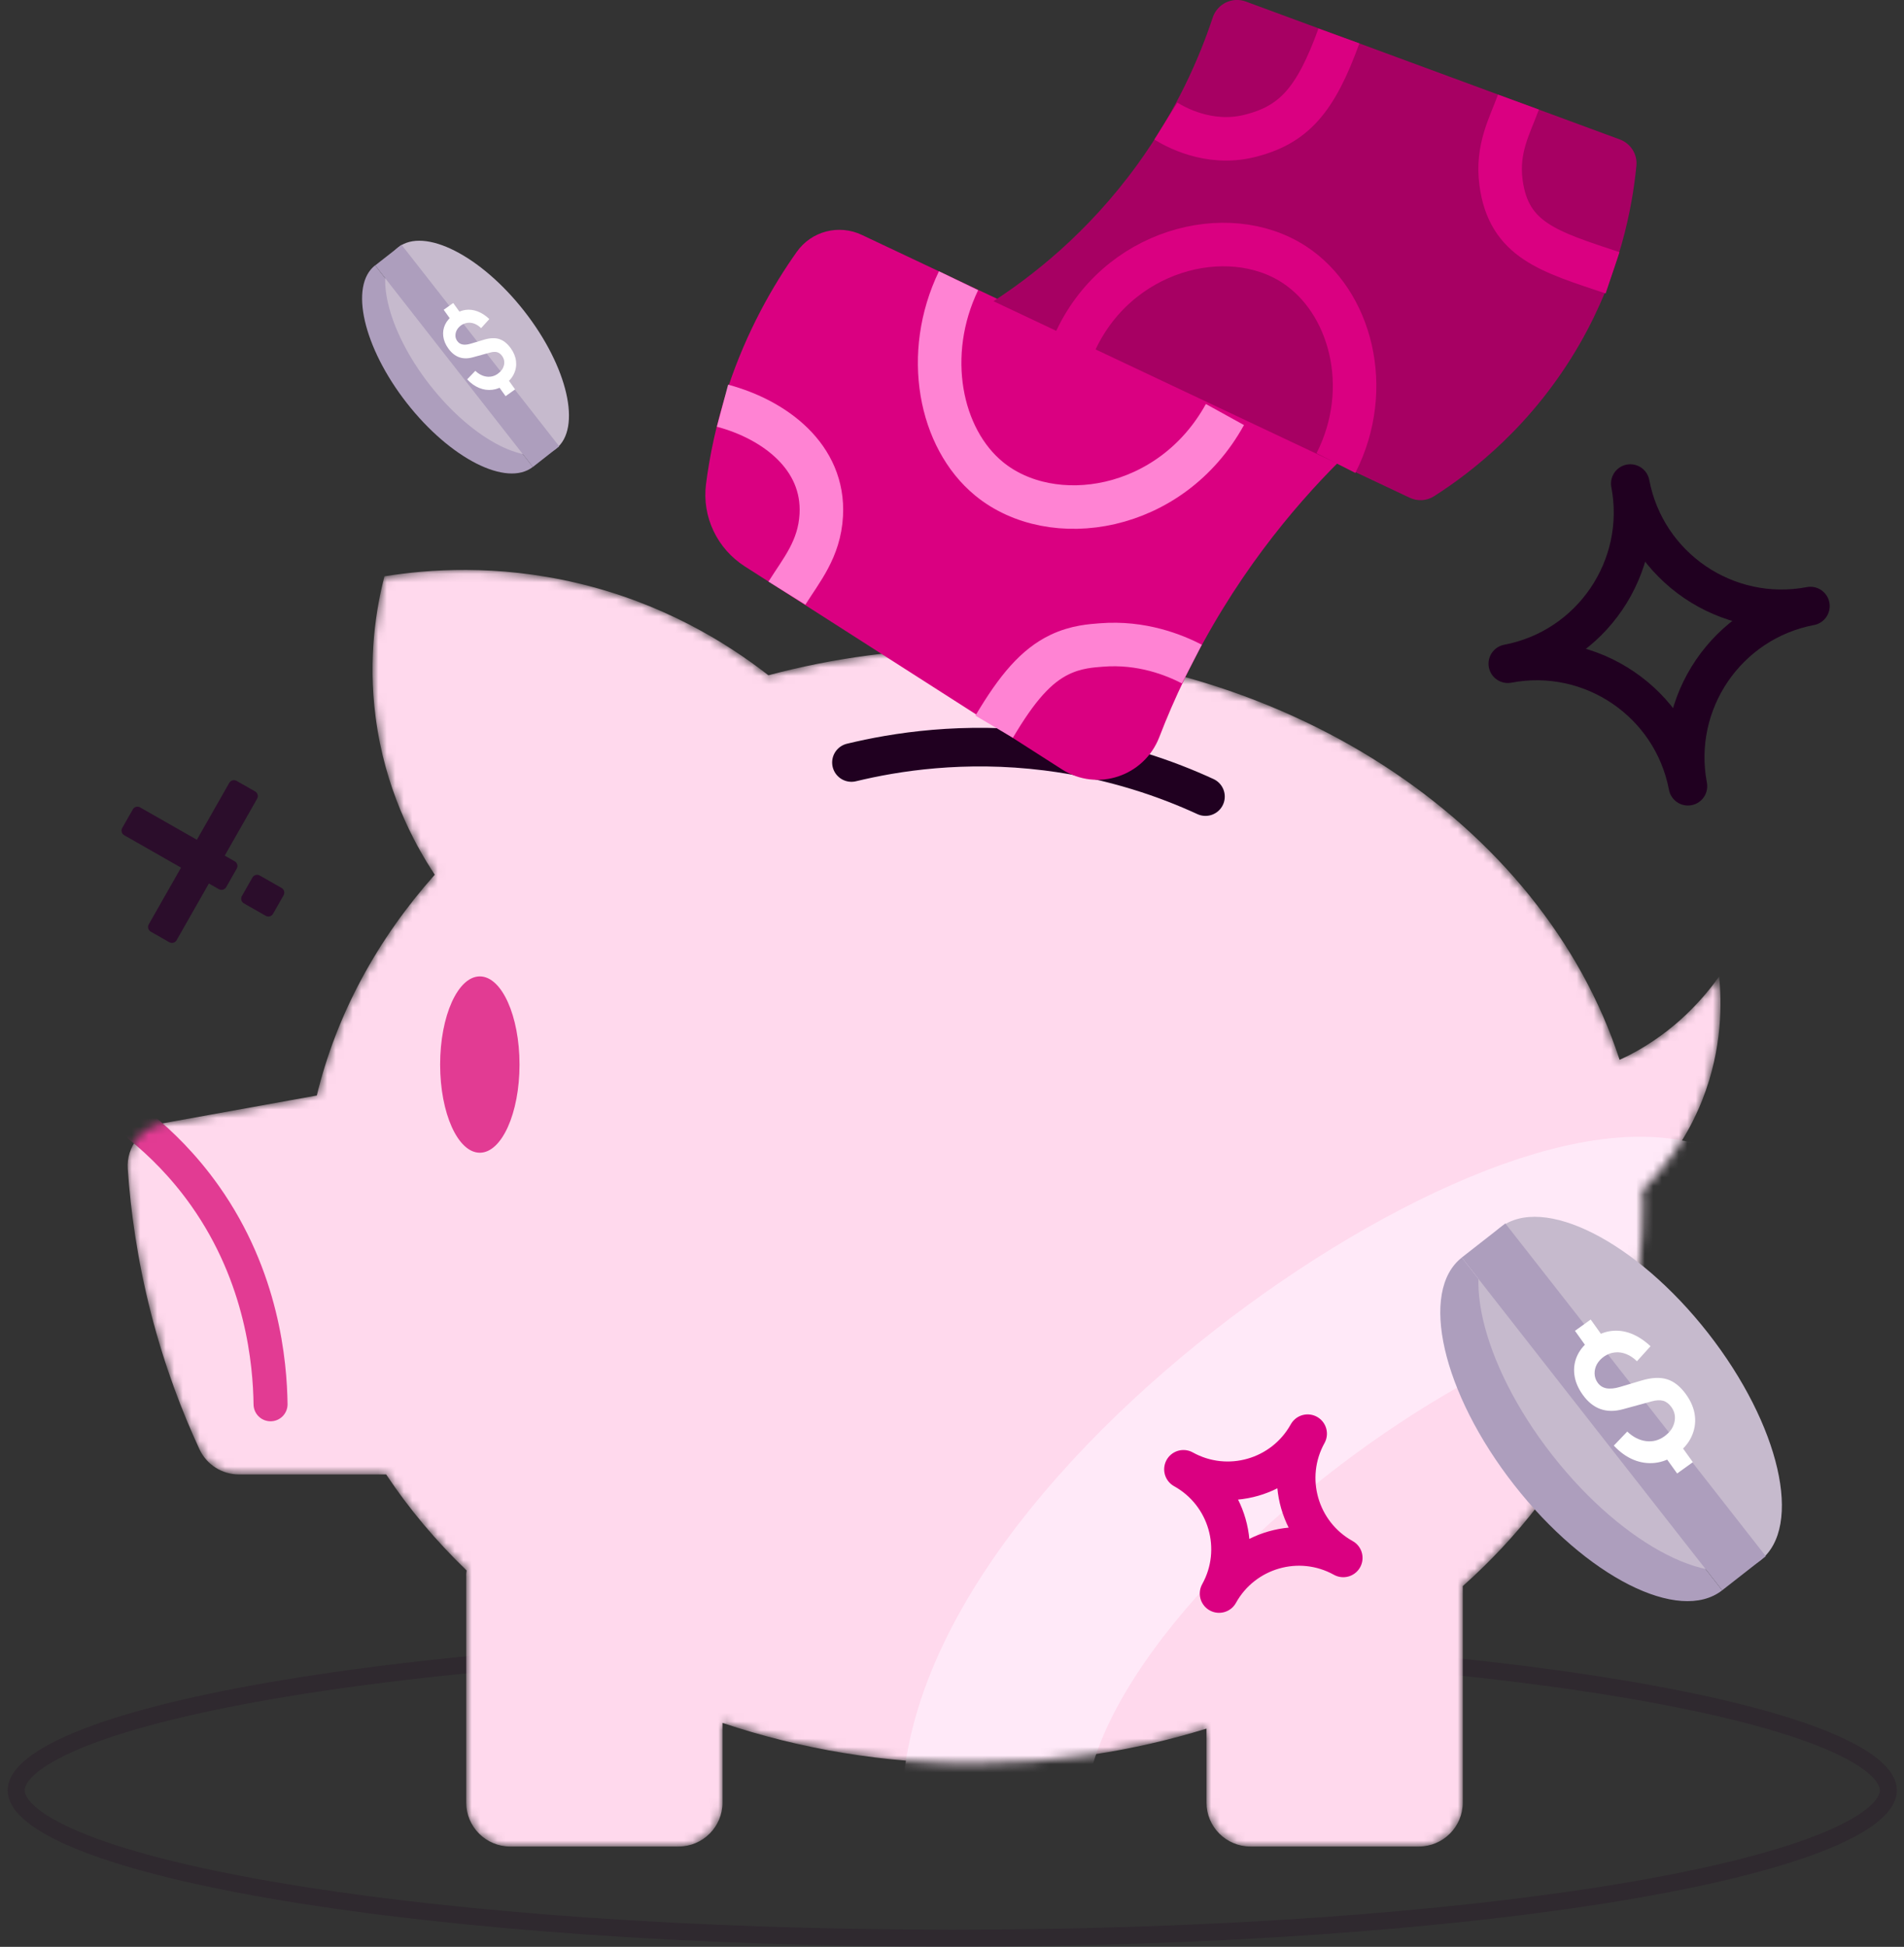
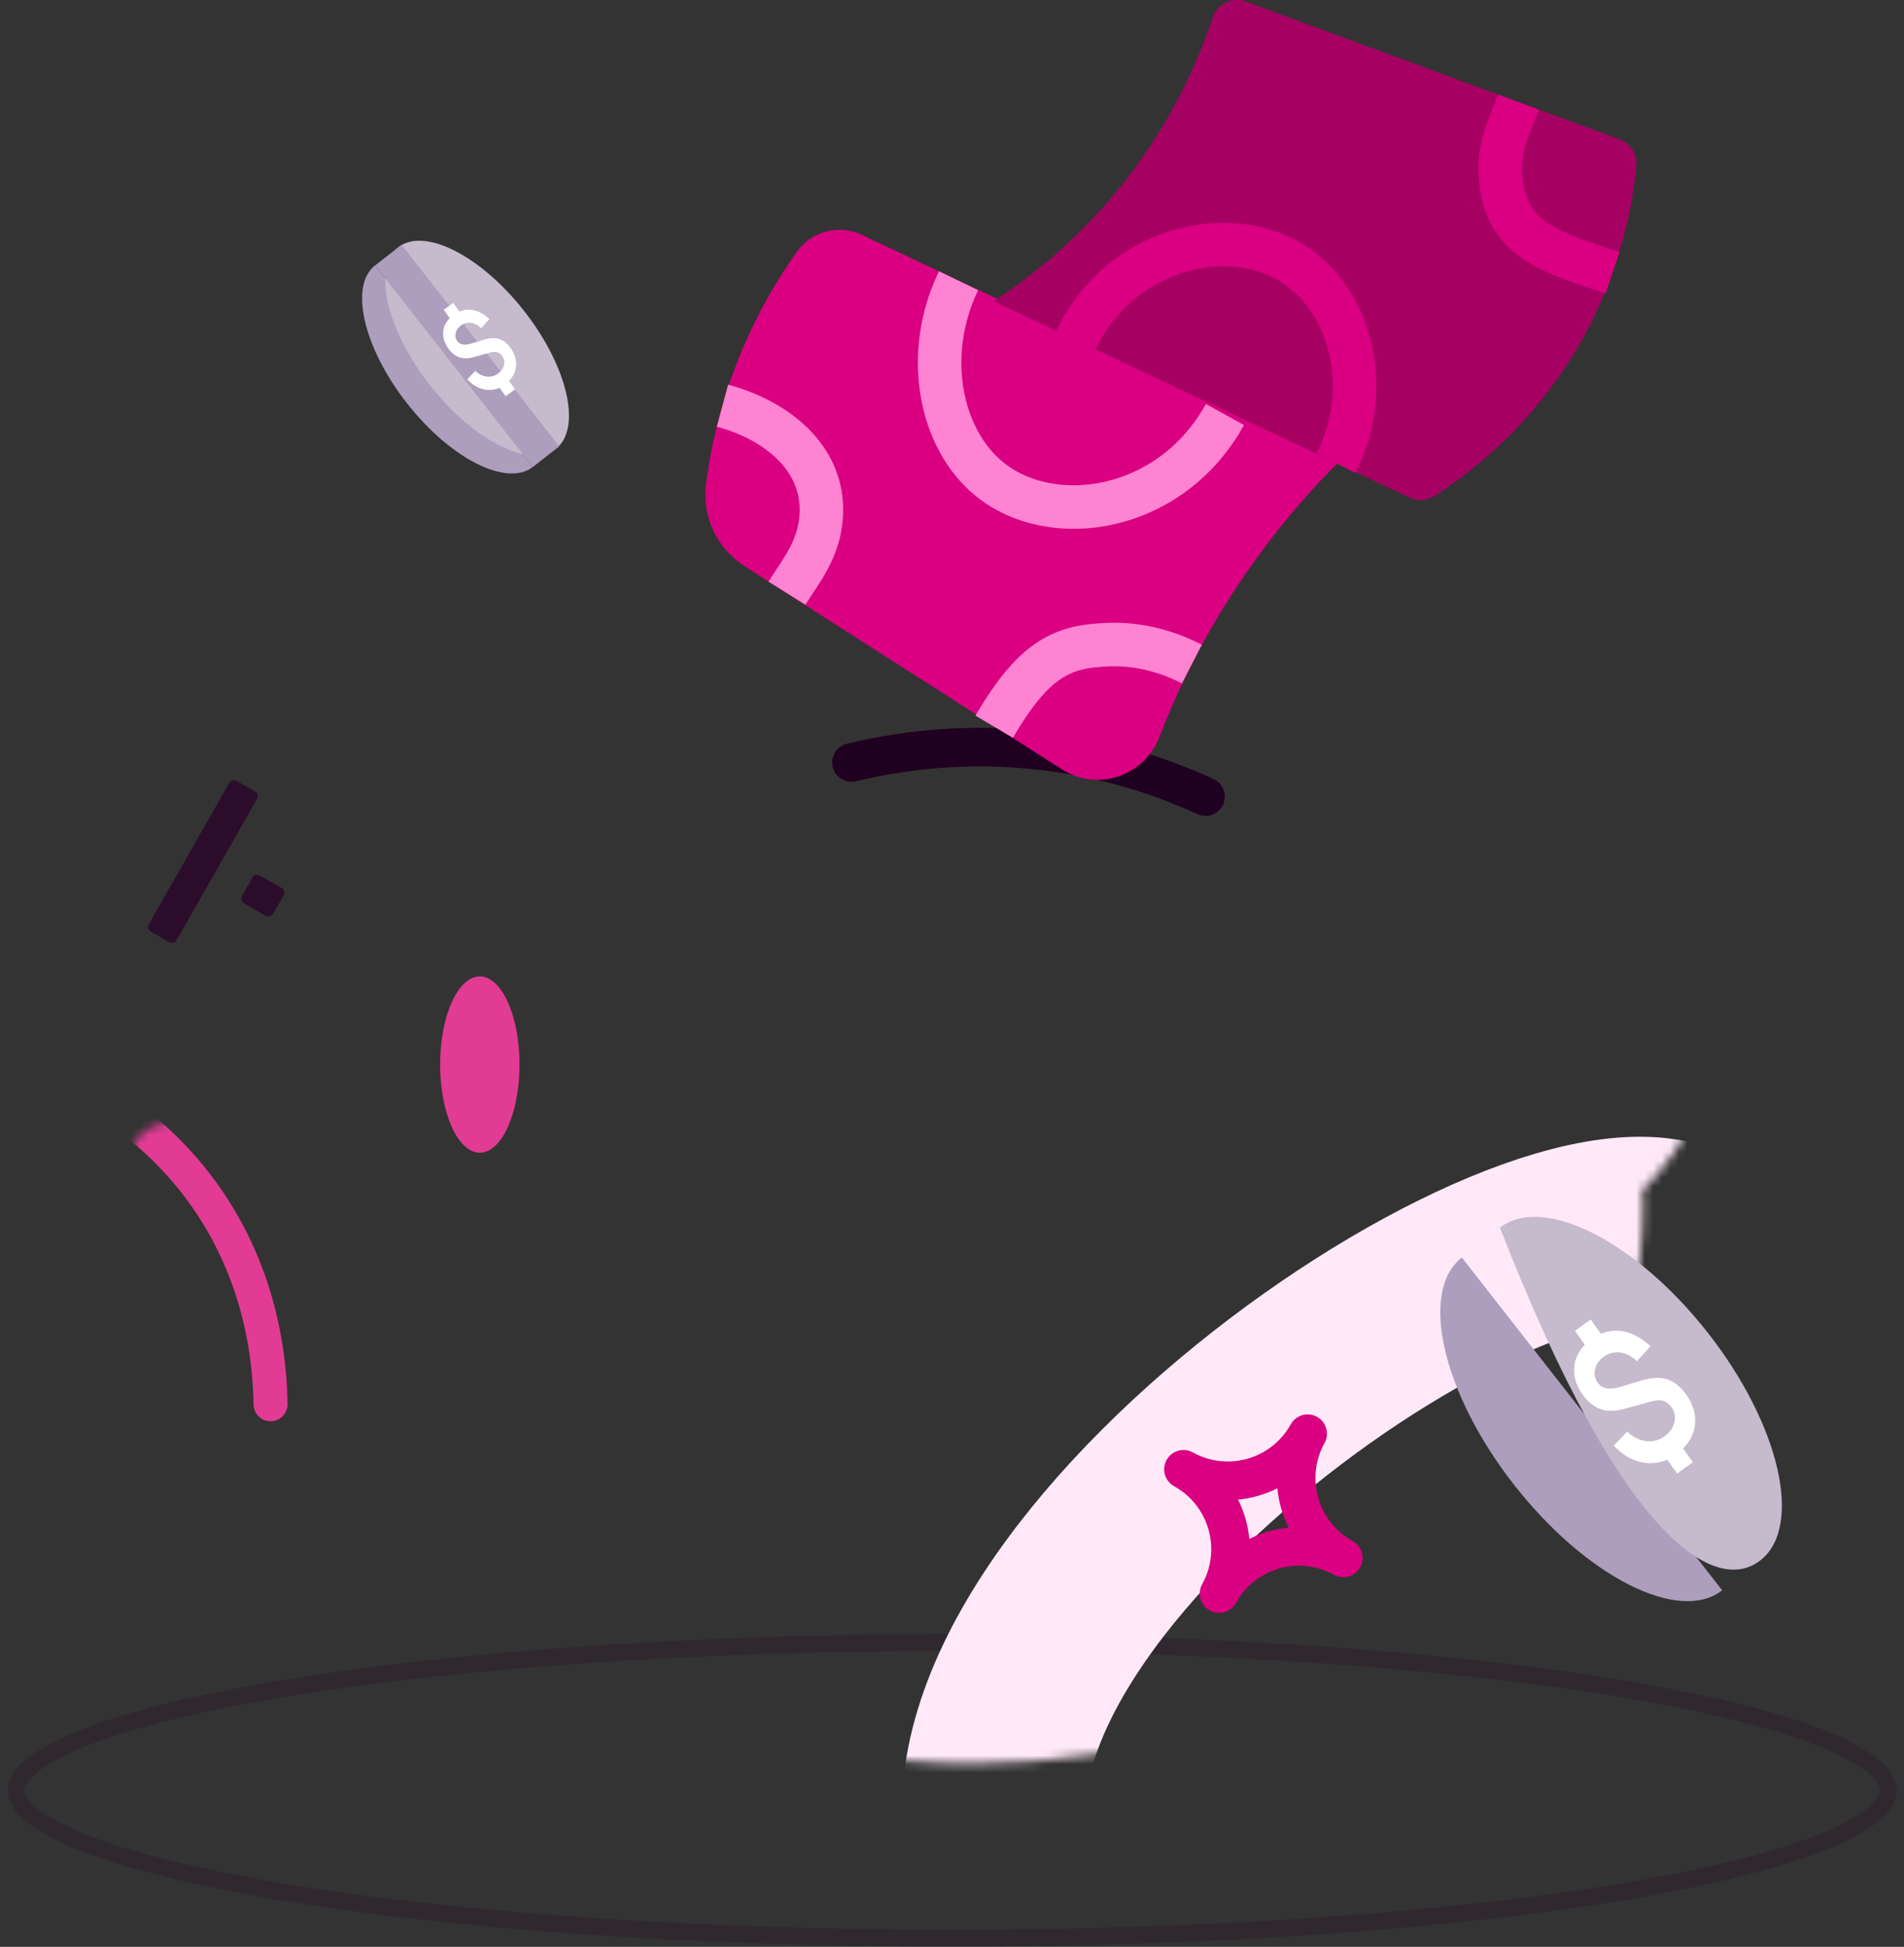
<svg xmlns="http://www.w3.org/2000/svg" width="224" height="229" viewBox="0 0 224 229" fill="none">
  <rect x="0" y="0" width="224" height="229" fill="#333333" stroke="none" />
  <path d="M112.03 193.2C142.68 193.2 170.406 195.256 190.448 198.573C200.476 200.233 208.534 202.2 214.062 204.363C216.831 205.446 218.907 206.556 220.273 207.661C221.652 208.776 222.16 209.76 222.16 210.59C222.16 211.419 221.652 212.403 220.273 213.518C218.907 214.623 216.831 215.734 214.062 216.817C208.534 218.98 200.476 220.948 190.448 222.607C170.406 225.924 142.68 227.98 112.03 227.98C81.38 227.98 53.655 225.924 33.613 222.607C23.584 220.948 15.526 218.98 9.998 216.817C7.229 215.734 5.153 214.623 3.787 213.518C2.407 212.403 1.9 211.419 1.9 210.59C1.9 209.76 2.408 208.776 3.787 207.661C5.153 206.556 7.229 205.446 9.998 204.363C15.526 202.2 23.584 200.233 33.613 198.573C53.655 195.256 81.38 193.2 112.03 193.2Z" stroke="#200020" stroke-opacity="0.2" stroke-width="2" />
  <mask id="mask0_2248_715" style="mask-type:luminance" maskUnits="userSpaceOnUse" x="15" y="67" width="188" height="151">
    <path d="M202.26 114.85C200.5 117.32 197.15 121.29 191.67 124.12C191.29 124.32 190.91 124.48 190.54 124.66C181.46 96.79 150.86 76.29 114.5 76.29C106.09 76.29 98 77.4 90.4 79.43C85.41 75.54 77.87 70.92 67.84 68.57C58.39 66.35 50.31 66.97 45.23 67.79C44.28 71.47 43.27 77.3 44.19 84.34C45.27 92.69 48.58 99.01 51.15 102.89C44.41 110.46 39.59 119.28 37.27 128.86C31.25 129.95 25.24 131.03 19.22 132.12C16.66 132.58 14.85 134.89 15.03 137.49C15.37 142.41 16.15 148.16 17.76 154.45C19.36 160.69 21.42 166.05 23.46 170.46C24.3 172.27 26.1 173.43 28.1 173.43H45.43C48.11 177.48 51.3 181.26 54.9 184.73C54.89 184.89 54.85 185.04 54.85 185.19V212.03C54.85 214.89 57.17 217.2 60.02 217.2H79.83C82.69 217.2 85 214.88 85 212.03V202.66C94.11 205.72 104.06 207.43 114.49 207.43C124.15 207.43 133.39 205.98 141.94 203.33V212.03C141.94 214.89 144.26 217.2 147.11 217.2H166.92C169.78 217.2 172.09 214.88 172.09 212.03V186.57C185.23 174.86 193.28 159.14 193.28 141.85C193.28 141.23 193.24 140.62 193.22 140.01C195.69 137.57 198.4 134.1 200.26 129.41C202.7 123.23 202.54 117.74 202.25 114.85H202.26Z" fill="white" />
  </mask>
  <g mask="url(#mask0_2248_715)">
-     <path d="M202.26 114.85C200.5 117.32 197.15 121.29 191.67 124.12C191.29 124.32 190.91 124.48 190.54 124.66C181.46 96.79 150.86 76.29 114.5 76.29C106.09 76.29 98 77.4 90.4 79.43C85.41 75.54 77.87 70.92 67.84 68.57C58.39 66.35 50.31 66.97 45.23 67.79C44.28 71.47 43.27 77.3 44.19 84.34C45.27 92.69 48.58 99.01 51.15 102.89C44.41 110.46 39.59 119.28 37.27 128.86C31.25 129.95 25.24 131.03 19.22 132.12C16.66 132.58 14.85 134.89 15.03 137.49C15.37 142.41 16.15 148.16 17.76 154.45C19.36 160.69 21.42 166.05 23.46 170.46C24.3 172.27 26.1 173.43 28.1 173.43H45.43C48.11 177.48 51.3 181.26 54.9 184.73C54.89 184.89 54.85 185.04 54.85 185.19V212.03C54.85 214.89 57.17 217.2 60.02 217.2H79.83C82.69 217.2 85 214.88 85 212.03V202.66C94.11 205.72 104.06 207.43 114.49 207.43C124.15 207.43 133.39 205.98 141.94 203.33V212.03C141.94 214.89 144.26 217.2 147.11 217.2H166.92C169.78 217.2 172.09 214.88 172.09 212.03V186.57C185.23 174.86 193.28 159.14 193.28 141.85C193.28 141.23 193.24 140.62 193.22 140.01C195.69 137.57 198.4 134.1 200.26 129.41C202.7 123.23 202.54 117.74 202.25 114.85H202.26Z" fill="#FFD9ED" />
    <path d="M100.17 89.69C105.29 88.45 113.37 87.15 123.13 88.37C131.11 89.37 137.48 91.7 141.82 93.7" stroke="#200020" stroke-width="4.54" stroke-linecap="round" stroke-linejoin="round" />
    <path d="M56.45 135.59C59.029 135.59 61.12 130.947 61.12 125.22C61.12 119.493 59.029 114.85 56.45 114.85C53.871 114.85 51.78 119.493 51.78 125.22C51.78 130.947 53.871 135.59 56.45 135.59Z" fill="#E23B93" />
    <path d="M16.51 132.53C18.91 134.48 21.63 137.14 24.12 140.66C30.9 150.25 31.76 160.35 31.83 165.18" stroke="#E23B93" stroke-width="4" stroke-miterlimit="10" stroke-linecap="round" />
    <path d="M-123.2 312.6C-63.62 313.19 144.99 310.41 191.02 208.11C196.89 195.06 211.62 154.81 199.84 146.34C183.08 134.28 109.58 184.34 117.48 218.4C123.11 242.65 168.8 253.61 197.41 253.93C300.43 255.06 371.44 120.22 381.41 100.7" stroke="#FFE9F8" stroke-width="21.59" stroke-miterlimit="10" stroke-linecap="round" />
  </g>
-   <path d="M198.58 92.48C196.71 82.65 187.22 76.2 177.39 78.07C187.22 76.2 193.67 66.71 191.8 56.88C193.67 66.71 203.16 73.16 212.99 71.29C203.16 73.16 196.71 82.65 198.58 92.48Z" stroke="#200020" stroke-width="4.54" stroke-linecap="round" stroke-linejoin="round" />
  <path d="M19.92 110.83L17.74 109.59C17.44 109.42 17.33 109.03 17.5 108.73L18.29 107.34L26.11 93.6L26.97 92.09C27.14 91.79 27.53 91.68 27.83 91.85L30.01 93.09C30.31 93.26 30.42 93.65 30.25 93.95L29.39 95.46L21.57 109.2L20.78 110.59C20.61 110.89 20.22 111 19.92 110.83Z" fill="#2B0D2B" />
  <path d="M29.698 103.219L28.456 105.4C28.284 105.703 28.389 106.087 28.691 106.26L31.264 107.724C31.566 107.896 31.951 107.791 32.123 107.489L33.365 105.307C33.537 105.005 33.432 104.62 33.129 104.448L30.557 102.983C30.255 102.811 29.87 102.917 29.698 103.219Z" fill="#2B0D2B" />
-   <path d="M26.61 104.35L27.85 102.17C28.02 101.87 27.92 101.48 27.61 101.31L26.06 100.43L17.99 95.83L16.48 94.97C16.18 94.8 15.79 94.9 15.62 95.21L14.38 97.39C14.21 97.69 14.31 98.08 14.62 98.25L16.13 99.11L24.2 103.71L25.75 104.59C26.05 104.76 26.44 104.66 26.61 104.35Z" fill="#2B0D2B" />
  <path d="M143.42 187.44C146.3 182.25 144.42 175.71 139.23 172.83C144.42 175.71 150.96 173.83 153.84 168.64C150.96 173.83 152.84 180.37 158.03 183.25C152.84 180.37 146.3 182.25 143.42 187.44Z" stroke="#DA0081" stroke-width="4.54" stroke-linecap="round" stroke-linejoin="round" />
  <path d="M202.61 187.06C197.55 191.02 186.59 185.47 178.13 174.66C169.67 163.85 166.92 151.88 171.98 147.92" fill="#AD9EBD" />
-   <path d="M207.098 183.544C212.161 179.582 209.407 167.609 200.948 156.801C192.489 145.994 181.528 140.445 176.466 144.407C171.403 148.369 174.157 160.343 182.616 171.15C191.075 181.957 202.036 187.507 207.098 183.544Z" fill="#C6BACD" />
-   <path d="M177.1 143.91C175.39 145.25 173.68 146.58 171.97 147.92C182.18 160.97 192.39 174.02 202.61 187.06C204.32 185.72 206.03 184.39 207.74 183.05C197.53 170 187.32 156.95 177.1 143.91Z" fill="#AD9EBD" />
+   <path d="M207.098 183.544C212.161 179.582 209.407 167.609 200.948 156.801C192.489 145.994 181.528 140.445 176.466 144.407C191.075 181.957 202.036 187.507 207.098 183.544Z" fill="#C6BACD" />
  <path d="M197.18 171.09C196.4 171.65 195.59 171.97 194.73 172.07C193.87 172.17 193.02 172.05 192.19 171.71C191.36 171.37 190.58 170.81 189.86 170.04L191.44 168.39C192.12 169.03 192.85 169.41 193.64 169.51C194.43 169.61 195.15 169.43 195.81 168.95C196.47 168.47 196.84 167.94 196.99 167.29C197.14 166.64 197.02 166.04 196.63 165.5C196.35 165.12 196.03 164.87 195.67 164.77C195.31 164.67 194.85 164.69 194.31 164.84L190.94 165.76C188.98 166.3 187.4 165.73 186.21 164.07C185.65 163.29 185.32 162.5 185.22 161.69C185.12 160.88 185.24 160.12 185.59 159.39C185.94 158.67 186.5 158.03 187.28 157.48C188 156.97 188.76 156.66 189.54 156.56C190.32 156.46 191.11 156.56 191.89 156.86C192.67 157.16 193.44 157.66 194.18 158.35L192.58 160.12C192.2 159.74 191.79 159.46 191.34 159.28C190.89 159.1 190.45 159.03 190 159.08C189.55 159.12 189.13 159.28 188.73 159.55C188.35 159.81 188.07 160.12 187.87 160.47C187.68 160.83 187.59 161.2 187.6 161.58C187.61 161.96 187.73 162.32 187.96 162.64C188.22 163 188.56 163.22 188.99 163.3C189.42 163.38 189.96 163.33 190.62 163.13L193.1 162.39C194.29 162.03 195.3 161.98 196.13 162.24C196.96 162.5 197.7 163.1 198.37 164.03C198.95 164.85 199.3 165.68 199.4 166.54C199.5 167.4 199.36 168.22 198.99 169.01C198.62 169.8 198.02 170.48 197.21 171.07L197.18 171.09ZM186.84 158.71L185.29 156.54L187.14 155.21L188.69 157.38L186.84 158.71ZM197.31 173.32L195.76 171.16L197.61 169.83L199.16 171.99L197.31 173.32Z" fill="white" />
  <path d="M62.69 54.92C59.62 57.32 52.99 53.96 47.86 47.41C42.74 40.86 41.07 33.61 44.13 31.21" fill="#AD9EBD" />
  <path d="M65.402 52.794C68.468 50.394 66.8 43.143 61.677 36.597C56.554 30.052 49.916 26.691 46.849 29.091C43.783 31.491 45.451 38.743 50.574 45.288C55.697 51.833 62.336 55.194 65.402 52.794Z" fill="#C6BACD" />
  <path d="M47.24 28.79C46.21 29.6 45.17 30.41 44.14 31.22C50.32 39.12 56.51 47.02 62.69 54.93C63.72 54.12 64.76 53.31 65.79 52.5C59.61 44.6 53.42 36.7 47.24 28.79Z" fill="#AD9EBD" />
  <path d="M59.4 45.25C58.93 45.59 58.43 45.79 57.91 45.85C57.39 45.91 56.88 45.84 56.37 45.63C55.86 45.42 55.39 45.09 54.96 44.62L55.92 43.62C56.33 44.01 56.78 44.24 57.25 44.3C57.73 44.36 58.17 44.25 58.57 43.96C58.97 43.67 59.19 43.35 59.29 42.96C59.38 42.57 59.31 42.2 59.07 41.87C58.9 41.64 58.71 41.49 58.49 41.43C58.27 41.37 57.99 41.38 57.66 41.47L55.62 42.03C54.43 42.36 53.48 42.01 52.75 41C52.41 40.53 52.21 40.05 52.15 39.56C52.09 39.07 52.16 38.61 52.37 38.17C52.58 37.73 52.92 37.35 53.4 37.01C53.84 36.7 54.3 36.52 54.77 36.45C55.25 36.39 55.72 36.45 56.19 36.63C56.67 36.81 57.13 37.11 57.57 37.53L56.6 38.6C56.37 38.37 56.12 38.2 55.85 38.09C55.58 37.98 55.31 37.94 55.04 37.97C54.77 38 54.51 38.09 54.27 38.25C54.04 38.41 53.87 38.6 53.75 38.81C53.63 39.03 53.58 39.25 53.58 39.48C53.58 39.71 53.66 39.93 53.8 40.12C53.96 40.34 54.16 40.47 54.42 40.52C54.68 40.57 55.01 40.54 55.4 40.42L56.9 39.97C57.62 39.75 58.23 39.72 58.73 39.88C59.23 40.04 59.68 40.4 60.09 40.96C60.44 41.45 60.65 41.96 60.71 42.48C60.77 43 60.69 43.5 60.46 43.98C60.23 44.46 59.87 44.87 59.38 45.23L59.4 45.25ZM53.14 37.75L52.2 36.44L53.32 35.64L54.26 36.95L53.14 37.75ZM59.48 46.6L58.54 45.29L59.66 44.49L60.6 45.8L59.48 46.6Z" fill="white" />
  <path d="M157.66 54.17C152.08 59.73 145.03 68.13 139.42 79.72C138.26 82.11 137.26 84.44 136.39 86.7C134.61 91.31 129.1 93.16 124.94 90.5C112.5 82.54 100.06 74.58 87.62 66.62C84.37 64.54 82.57 60.78 83.06 56.95C83.49 53.59 84.27 49.77 85.61 45.7C87.84 38.95 90.93 33.59 93.74 29.62C95.47 27.18 98.69 26.35 101.39 27.63C120.14 36.48 138.89 45.34 157.64 54.19L157.66 54.17Z" fill="#DA0081" />
  <path d="M116.86 35.44C121.24 32.6 127.89 27.53 133.82 19.34C138.43 12.97 141.1 6.81 142.67 2.07C143.21 0.45 144.96 -0.41 146.56 0.18C161.23 5.59 175.9 10.99 190.56 16.4C191.83 16.87 192.64 18.12 192.52 19.46C192.04 24.46 190.57 32.2 185.89 40.38C180.39 49.98 173.11 55.57 168.71 58.37C167.84 58.93 166.76 58.98 165.83 58.54L116.86 35.42V35.44Z" fill="#A70063" />
  <path d="M112.77 33.02C108.6 41.67 110.57 51.56 116.35 56.31C123.76 62.4 137.74 60.3 144.11 48.76" stroke="#FF83D3" stroke-width="5.12" stroke-miterlimit="10" />
  <path d="M157.17 54.47C161.66 45.64 158.88 35.43 152.25 31.11C144.36 25.97 131.3 29.36 126.38 40.44" stroke="#DA0081" stroke-width="5.12" stroke-miterlimit="10" />
-   <path d="M157.52 4.23C154.78 11.78 152.23 14.72 146.93 16.01C142.15 17.17 138.14 14.85 137.16 14.24" stroke="#DA0081" stroke-width="5.12" stroke-miterlimit="10" />
  <path d="M189.71 32.09C182.24 29.59 177.49 28.28 176.59 21.47C176.06 17.48 177.62 14.8 178.64 12.01" stroke="#DA0081" stroke-width="5.12" stroke-miterlimit="10" />
  <path d="M116.96 85.48C119.66 80.92 121.9 78.32 124.68 76.99C126.65 76.05 128.45 75.96 129.55 75.87C134.35 75.48 138.18 77.06 140.22 78.11" stroke="#FF83D3" stroke-width="5.12" stroke-miterlimit="10" />
  <path d="M85 47.72C91.14 49.36 97 53.74 96.62 60.59C96.4 64.61 94.27 67.07 92.58 69.77" stroke="#FF83D3" stroke-width="5.12" stroke-miterlimit="10" />
</svg>